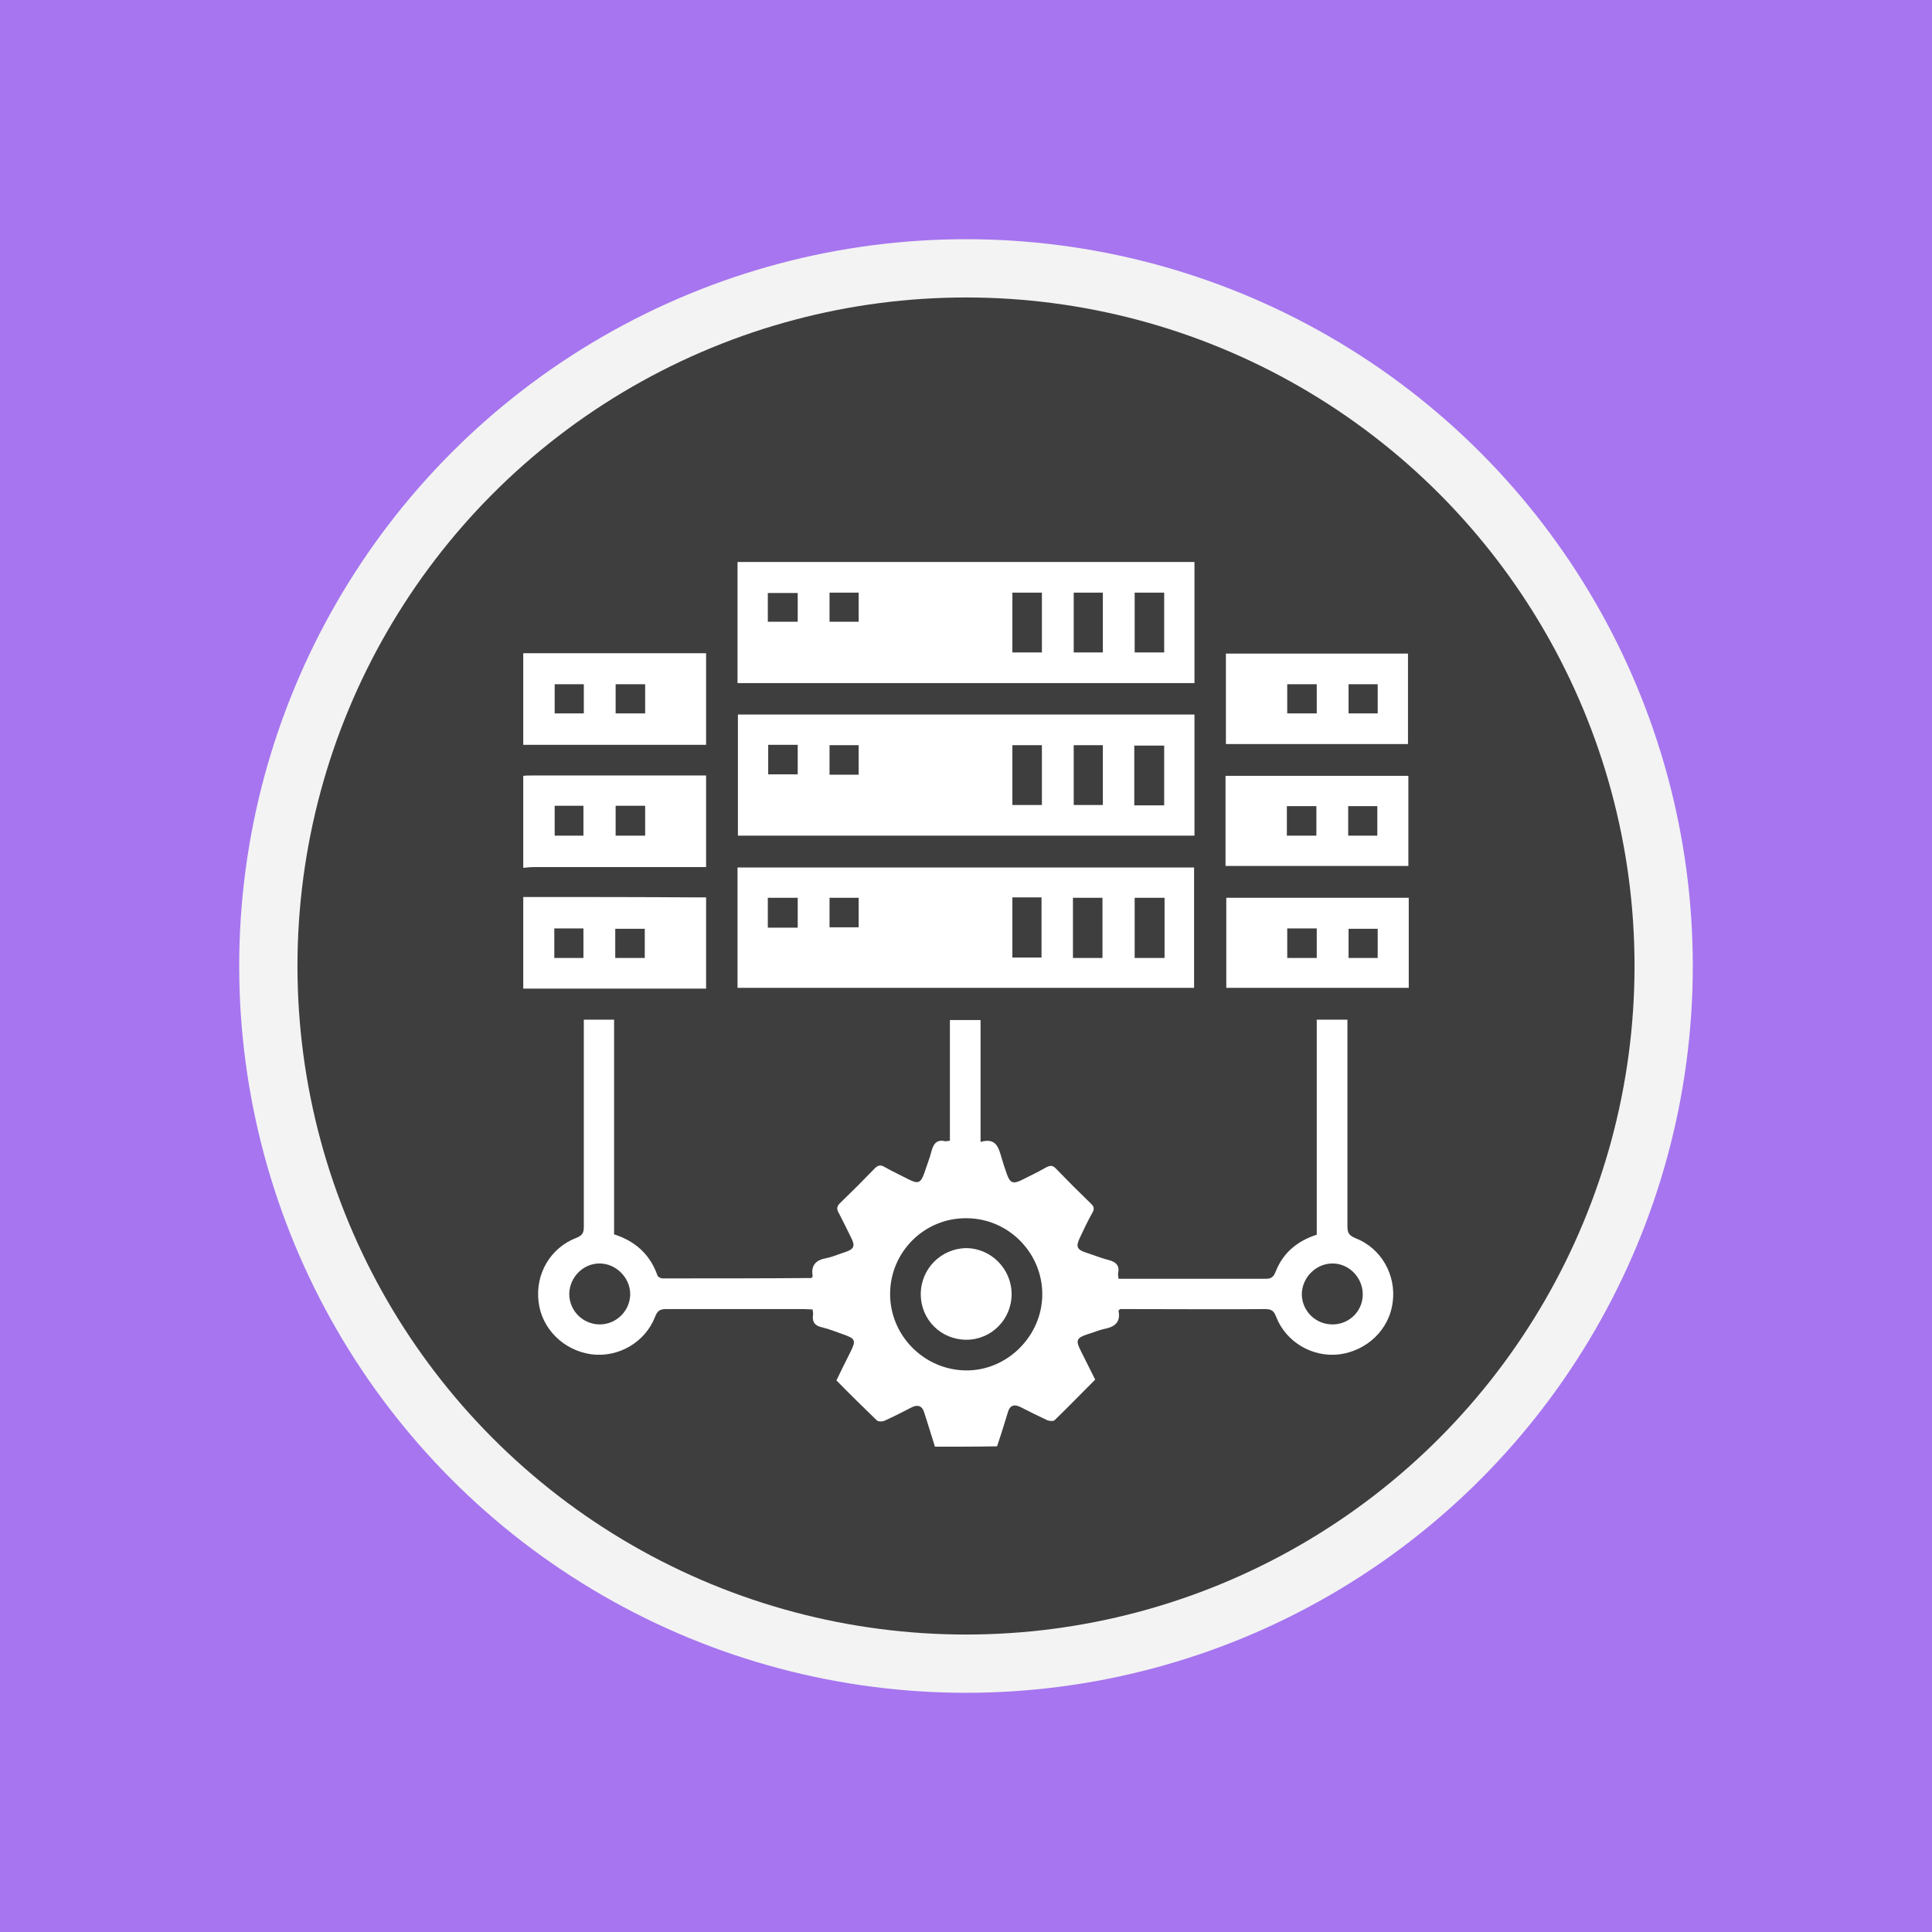
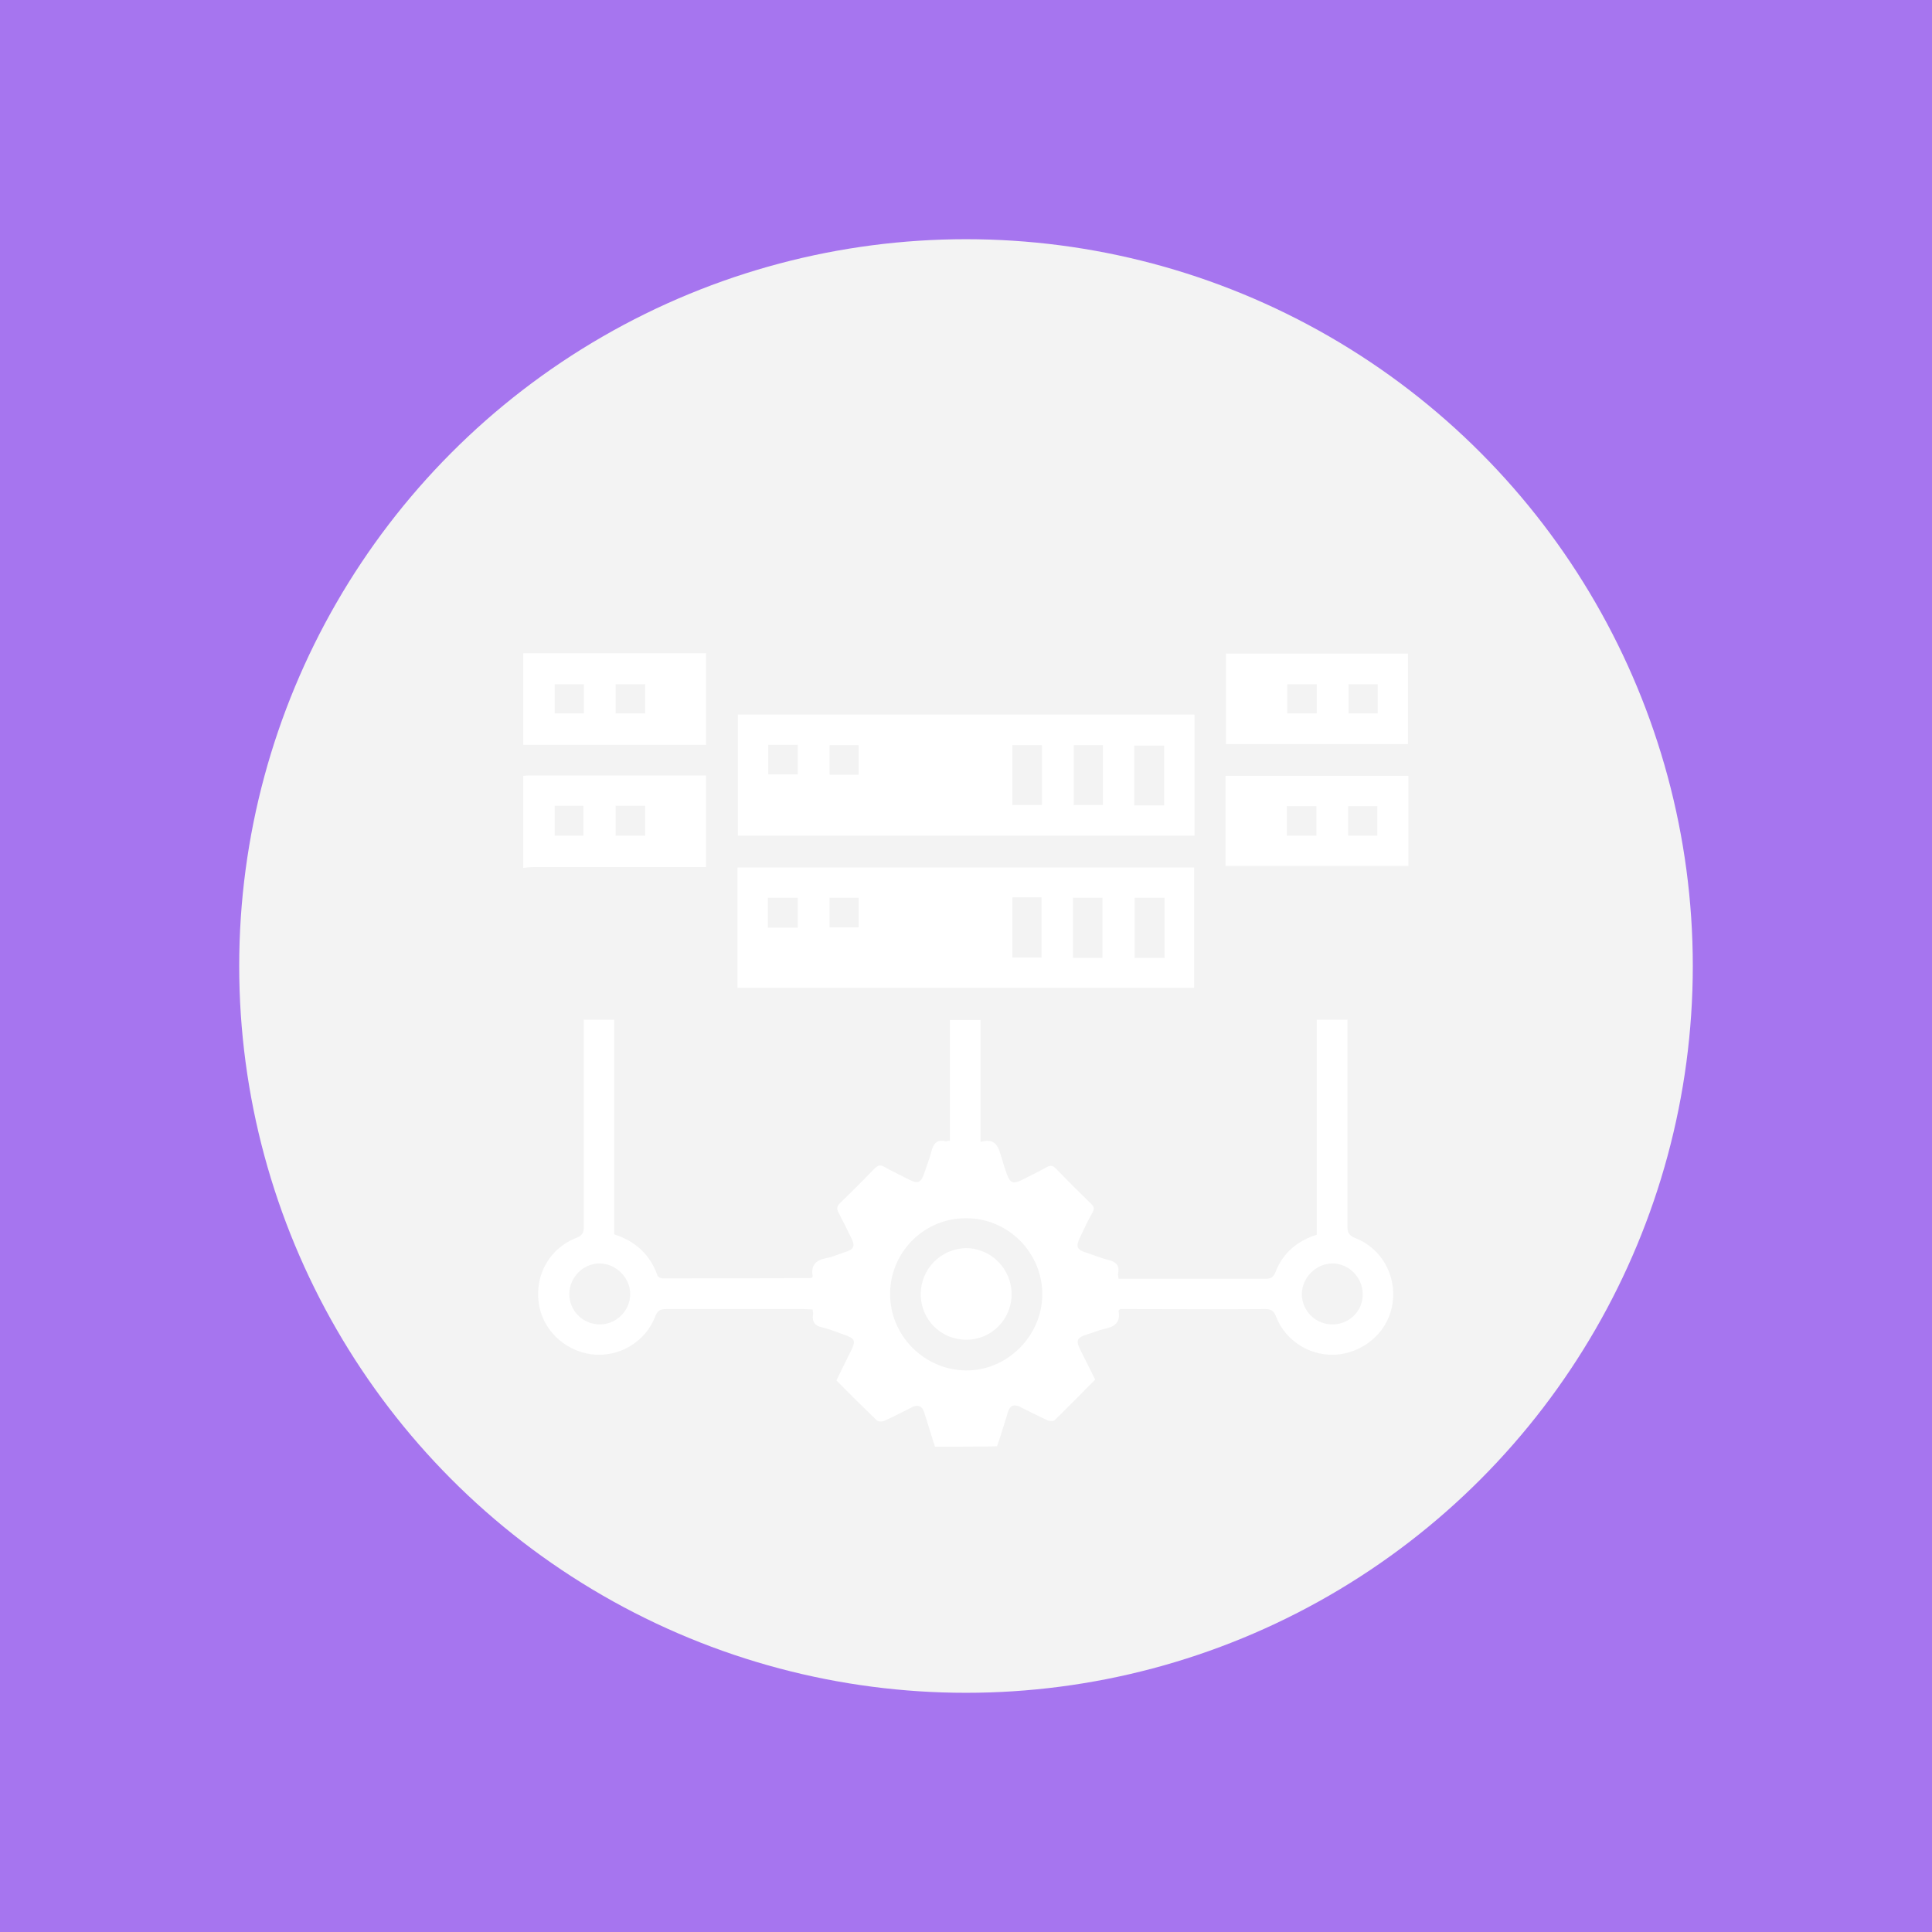
<svg xmlns="http://www.w3.org/2000/svg" version="1.1" x="0px" y="0px" viewBox="0 0 504 504" style="enable-background:new 0 0 504 504;" xml:space="preserve">
  <style type="text/css">
	.st0{fill:#E46AEE;}
	.st1{fill:#F3F3F3;}
	.st2{fill:#3E3E3E;}
	.st3{fill:#FFFFFF;}
	.st4{fill:#F96E9D;}
	.st5{fill:#A675EF;}
	.st6{fill:#80F9D4;}
	.st7{fill:#87D784;}
	.st8{fill:#ECA534;}
	.st9{fill:#73DAFC;}
	.st10{fill:#E366EF;}
	.st11{fill:#DB822F;}
	.st12{fill:#E46D4C;}
	.st13{fill:#E56F31;}
	.st14{fill:#E57527;}
	.st15{fill:#F0BB4F;}
	.st16{fill:#FFA329;}
	.st17{fill:#9C7FF8;}
	.st18{fill:#7C7AF8;}
	.st19{fill:#9859F7;}
	.st20{fill:#F7F781;}
	.st21{fill:#55FFE2;}
	.st22{fill:#39A6FF;}
	.st23{fill:#2789FF;}
	.st24{fill:#4D4DFF;}
	.st25{fill:#FF88B9;}
	.st26{fill:#FF76A7;}
	.st27{fill:#85FFA5;}
	.st28{fill:#48FF9B;}
	.st29{fill:#FF8164;}
	.st30{fill:#FF9255;}
	.st31{fill:#2DEAE4;}
</style>
  <g id="Layer_2">
</g>
  <g id="BEGINNER">
</g>
  <g id="INTERMEDIATE">
</g>
  <g id="EXPERT">
    <rect id="BG_2_" x="0" y="0" class="st5" width="504" height="504" />
    <g>
      <circle class="st1" cx="252" cy="252" r="189.6" />
-       <circle class="st2" cx="252" cy="252" r="174.4" />
    </g>
    <g>
      <path class="st3" d="M243.9,377.4c-1-3.1-1.9-6.2-2.9-9.2c-0.5-1.5-1.7-1.8-3.1-1.1c-2.3,1.2-4.7,2.4-7.1,3.5    c-0.6,0.3-1.7,0.3-2.1-0.1c-3.5-3.4-7-6.8-10.5-10.4c1.2-2.5,2.4-4.9,3.6-7.3c1.6-3.2,1.4-3.6-2.1-4.8c-1.7-0.6-3.4-1.3-5.1-1.7    c-2-0.4-2.8-1.4-2.5-3.4c0.1-0.3-0.1-0.7-0.1-1.3c-0.8,0-1.5-0.1-2.3-0.1c-12,0-23.9,0-35.9,0c-1.6,0-2.3,0.4-2.9,2    c-2.6,6.7-9.6,10.7-16.6,9.8c-7.3-1-13-6.7-13.8-13.7c-0.9-7.3,3.1-14.1,9.9-16.7c1.5-0.6,1.9-1.3,1.9-2.8c0-17.1,0-34.1,0-51.2    c0-0.9,0-1.8,0-2.9c2.7,0,5.2,0,7.9,0c0,18.6,0,37.3,0,56c5.6,1.8,9.4,5.3,11.3,10.7c0.1,0.4,0.9,0.8,1.3,0.8    c12.9,0,25.9,0,38.8-0.1c0.1,0,0.1-0.1,0.2-0.1c0.1-0.1,0.2-0.3,0.2-0.4c-0.5-2.9,0.9-4.2,3.6-4.7c1.6-0.3,3.1-1,4.7-1.5    c2.5-0.8,2.9-1.6,1.7-3.9c-1.1-2.2-2.1-4.3-3.2-6.4c-0.6-1-0.5-1.7,0.3-2.5c3.1-3,6.1-6,9.1-9.1c0.8-0.8,1.5-1,2.5-0.4    c2.1,1.2,4.3,2.2,6.4,3.3c2.4,1.2,3.1,0.9,4-1.6c0.6-1.9,1.4-3.8,1.9-5.8c0.5-1.9,1.4-3.1,3.5-2.6c0.3,0.1,0.7-0.1,1.3-0.1    c0-10.5,0-20.9,0-31.5c2.7,0,5.2,0,8,0c0,10.5,0,20.9,0,31.8c4.1-1.2,4.7,1.5,5.5,4.2c0.4,1.4,0.9,2.9,1.4,4.3    c0.8,2.2,1.6,2.5,3.7,1.5c2.2-1.1,4.3-2.1,6.4-3.3c1.1-0.6,1.8-0.7,2.7,0.3c3,3.1,6,6.1,9.1,9.1c0.9,0.8,0.9,1.5,0.3,2.5    c-1.2,2.1-2.2,4.3-3.2,6.4c-1.1,2.3-0.8,3.1,1.7,3.9c1.9,0.6,3.8,1.4,5.8,1.9c1.9,0.5,2.9,1.4,2.5,3.4c-0.1,0.3,0,0.7,0.1,1.5    c0.7,0,1.5,0,2.2,0c12,0,24.1,0,36.1,0c1.5,0,2.1-0.4,2.7-1.9c1.9-4.9,5.7-8,10.7-9.6c0-18.7,0-37.3,0-56.1c2.7,0,5.2,0,8,0    c0,0.9,0,1.8,0,2.7c0,17.1,0,34.1,0,51.2c0,1.7,0.4,2.4,2.1,3.1c6.7,2.6,10.7,9.6,9.7,16.8c-0.9,7-6.6,12.5-13.8,13.5    c-7,0.9-14-3.1-16.6-9.8c-0.6-1.6-1.3-2-2.9-2c-12,0.1-23.9,0-35.9,0c-0.7,0-1.3,0-1.9,0c-0.3,0.3-0.5,0.4-0.4,0.5    c0.6,3.1-1.2,4.2-3.8,4.7c-1.4,0.3-2.7,0.9-4.1,1.3c-3.1,1-3.4,1.6-1.9,4.5c1.2,2.4,2.4,4.8,3.7,7.4c-3.5,3.5-7,7.1-10.6,10.6    c-0.3,0.3-1.4,0.2-1.9,0c-2.3-1.1-4.6-2.2-6.9-3.4c-1.7-0.9-2.9-0.5-3.4,1.4c-0.9,2.9-1.8,5.9-2.8,8.8    C254.7,377.4,249.3,377.4,243.9,377.4z M252.1,317.8c-10.9-0.1-19.8,8.7-19.9,19.6c-0.1,10.9,8.8,20,19.8,20.1    c10.7,0.1,19.8-8.9,19.9-19.7C272,326.9,263.1,317.8,252.1,317.8z M355.5,337.5c-0.1-4.3-3.6-7.9-7.9-7.9c-4.3,0-8,3.7-8,8.1    c0.1,4.4,3.7,7.9,8.2,7.8C352.2,345.4,355.6,341.8,355.5,337.5z M156.5,345.5c4.3,0,7.9-3.6,7.9-7.9c0-4.3-3.7-8-8-8    c-4.3,0-7.8,3.6-7.9,7.9C148.5,342,152.1,345.5,156.5,345.5z" />
      <path class="st3" d="M136.5,170.4c15.8,0,31.7,0,47.7,0c0,8,0,15.8,0,23.9c-15.9,0-31.8,0-47.7,0    C136.5,186.3,136.5,178.3,136.5,170.4z M160.6,178.5c0,2.7,0,5.2,0,7.6c2.7,0,5.2,0,7.7,0c0-2.6,0-5,0-7.6    C165.7,178.5,163.2,178.5,160.6,178.5z M152.3,186.1c0-2.7,0-5.1,0-7.6c-2.6,0-5.1,0-7.6,0c0,2.6,0,5,0,7.6    C147.2,186.1,149.7,186.1,152.3,186.1z" />
      <path class="st3" d="M136.5,202.4c0.8-0.1,1.6-0.1,2.5-0.1c14.2,0,28.4,0,42.6,0c0.8,0,1.6,0,2.6,0c0,8,0,15.8,0,23.9    c-0.9,0-1.7,0-2.6,0c-14.1,0-28.3,0-42.4,0c-0.9,0-1.8,0.1-2.7,0.2C136.5,218.3,136.5,210.4,136.5,202.4z M160.6,210.2    c0,2.7,0,5.2,0,7.8c2.6,0,5.1,0,7.7,0c0-2.7,0-5.2,0-7.8C165.6,210.2,163.2,210.2,160.6,210.2z M144.7,210.2c0,2.7,0,5.2,0,7.8    c2.6,0,5.1,0,7.5,0c0-2.7,0-5.2,0-7.8C149.7,210.2,147.3,210.2,144.7,210.2z" />
-       <path class="st3" d="M136.5,234c15,0,29.9,0,44.9,0.1c0.9,0,1.8,0,2.8,0c0,8,0,15.8,0,23.8c-15.9,0-31.8,0-47.7,0    C136.5,249.9,136.5,241.9,136.5,234z M168.2,249.9c0-2.7,0-5.2,0-7.6c-2.7,0-5.2,0-7.7,0c0,2.6,0,5.1,0,7.6    C163.1,249.9,165.6,249.9,168.2,249.9z M152.2,249.9c0-2.7,0-5.2,0-7.7c-2.6,0-5.1,0-7.6,0c0,2.6,0,5.1,0,7.7    C147.2,249.9,149.6,249.9,152.2,249.9z" />
-       <path class="st3" d="M311.6,146.6c0,10.5,0,21,0,31.6c-39.7,0-79.4,0-119.2,0c0-10.5,0-21,0-31.6    C232.2,146.6,271.9,146.6,311.6,146.6z M264.1,154.6c0,5.4,0,10.5,0,15.6c2.6,0,5.2,0,7.7,0c0-5.3,0-10.4,0-15.6    C269.2,154.6,266.8,154.6,264.1,154.6z M296,154.6c0,5.4,0,10.5,0,15.6c2.7,0,5.2,0,7.7,0c0-5.3,0-10.4,0-15.6    C301,154.6,298.5,154.6,296,154.6z M280.1,154.6c0,5.4,0,10.5,0,15.6c2.6,0,5.1,0,7.6,0c0-5.3,0-10.4,0-15.6    C285.1,154.6,282.7,154.6,280.1,154.6z M200.3,162.2c2.7,0,5.2,0,7.8,0c0-2.6,0-5,0-7.5c-2.7,0-5.2,0-7.8,0    C200.3,157.3,200.3,159.6,200.3,162.2z M224,154.6c-2.6,0-5.1,0-7.6,0c0,2.6,0,5.1,0,7.6c2.6,0,5.1,0,7.6,0    C224,159.7,224,157.2,224,154.6z" />
      <path class="st3" d="M311.6,186.4c0,10.6,0,21,0,31.6c-39.7,0-79.3,0-119.1,0c0-10.5,0-21,0-31.6    C232.1,186.4,271.7,186.4,311.6,186.4z M303.7,194.5c-2.7,0-5.2,0-7.8,0c0,5.3,0,10.4,0,15.6c2.6,0,5.1,0,7.8,0    C303.7,204.8,303.7,199.6,303.7,194.5z M264.1,194.4c0,5.3,0,10.4,0,15.6c2.6,0,5.1,0,7.7,0c0-5.3,0-10.4,0-15.6    C269.2,194.4,266.8,194.4,264.1,194.4z M280.1,194.4c0,5.4,0,10.5,0,15.6c2.6,0,5.1,0,7.6,0c0-5.3,0-10.4,0-15.6    C285.1,194.4,282.6,194.4,280.1,194.4z M200.4,194.3c0,2.6,0,5.1,0,7.7c2.7,0,5.2,0,7.7,0c0-2.7,0-5.2,0-7.7    C205.5,194.3,203,194.3,200.4,194.3z M224,194.4c-2.6,0-5.1,0-7.6,0c0,2.6,0,5.1,0,7.7c2.6,0,5,0,7.6,0    C224,199.5,224,197,224,194.4z" />
      <path class="st3" d="M192.4,257.7c0-10.5,0-20.9,0-31.4c39.7,0,79.3,0,119.1,0c0,10.4,0,20.8,0,31.4    C271.9,257.7,232.3,257.7,192.4,257.7z M303.8,234.2c-2.7,0-5.2,0-7.8,0c0,5.3,0,10.4,0,15.7c2.6,0,5.2,0,7.8,0    C303.8,244.6,303.8,239.5,303.8,234.2z M264.1,249.8c2.7,0,5.2,0,7.6,0c0-5.3,0-10.5,0-15.7c-2.6,0-5,0-7.6,0    C264.1,239.4,264.1,244.5,264.1,249.8z M287.6,249.9c0-5.3,0-10.5,0-15.7c-2.6,0-5.1,0-7.7,0c0,2.7,0,5.2,0,7.8c0,2.6,0,5.2,0,7.9    C282.6,249.9,285.1,249.9,287.6,249.9z M208.1,234.2c-2.6,0-5.1,0-7.8,0c0,2.6,0,5.2,0,7.8c2.6,0,5.2,0,7.8,0    C208.1,239.3,208.1,236.8,208.1,234.2z M216.4,234.2c0,2.6,0,5.1,0,7.7c2.6,0,5.1,0,7.6,0c0-2.7,0-5.2,0-7.7    C221.4,234.2,218.9,234.2,216.4,234.2z" />
      <path class="st3" d="M319.8,194.1c0-7.9,0-15.7,0-23.6c15.8,0,31.6,0,47.5,0c0,7.8,0,15.6,0,23.6    C351.6,194.1,335.8,194.1,319.8,194.1z M343.5,178.5c-2.7,0-5.2,0-7.7,0c0,2.6,0,5.1,0,7.6c2.6,0,5.1,0,7.7,0    C343.5,183.5,343.5,181.1,343.5,178.5z M359.4,186.1c0-2.7,0-5.1,0-7.6c-2.6,0-5.1,0-7.6,0c0,2.6,0,5.1,0,7.6    C354.4,186.1,356.8,186.1,359.4,186.1z" />
-       <path class="st3" d="M367.5,234.2c0,7.9,0,15.6,0,23.5c-15.9,0-31.7,0-47.6,0c0-7.8,0-15.6,0-23.5    C335.6,234.2,351.4,234.2,367.5,234.2z M335.8,242.2c0,2.7,0,5.2,0,7.7c2.7,0,5.1,0,7.7,0c0-2.6,0-5.1,0-7.7    C340.9,242.2,338.4,242.2,335.8,242.2z M351.8,249.9c2.6,0,5,0,7.6,0c0-2.6,0-5.1,0-7.6c-2.6,0-5.1,0-7.6,0    C351.8,244.9,351.8,247.3,351.8,249.9z" />
      <path class="st3" d="M319.7,225.9c0-7.2,0-14.3,0-21.3c0-0.7,0-1.3,0-2.2c15.9,0,31.7,0,47.7,0c0,7.8,0,15.6,0,23.5    C351.6,225.9,335.8,225.9,319.7,225.9z M335.7,218c2.7,0,5.2,0,7.7,0c0-2.7,0-5.2,0-7.7c-2.6,0-5.1,0-7.7,0    C335.7,212.9,335.7,215.4,335.7,218z M351.7,218c2.7,0,5.2,0,7.6,0c0-2.7,0-5.2,0-7.7c-2.6,0-5.1,0-7.6,0    C351.7,212.9,351.7,215.3,351.7,218z" />
      <path class="st3" d="M263.9,337.6c0,6.6-5.3,11.9-11.8,11.9c-6.6,0-11.9-5.2-11.9-11.9c0-6.6,5.3-11.9,11.8-12    C258.5,325.6,263.9,331,263.9,337.6z" />
    </g>
  </g>
  <g id="Layer_10">
</g>
  <g id="Layer_4">
</g>
</svg>